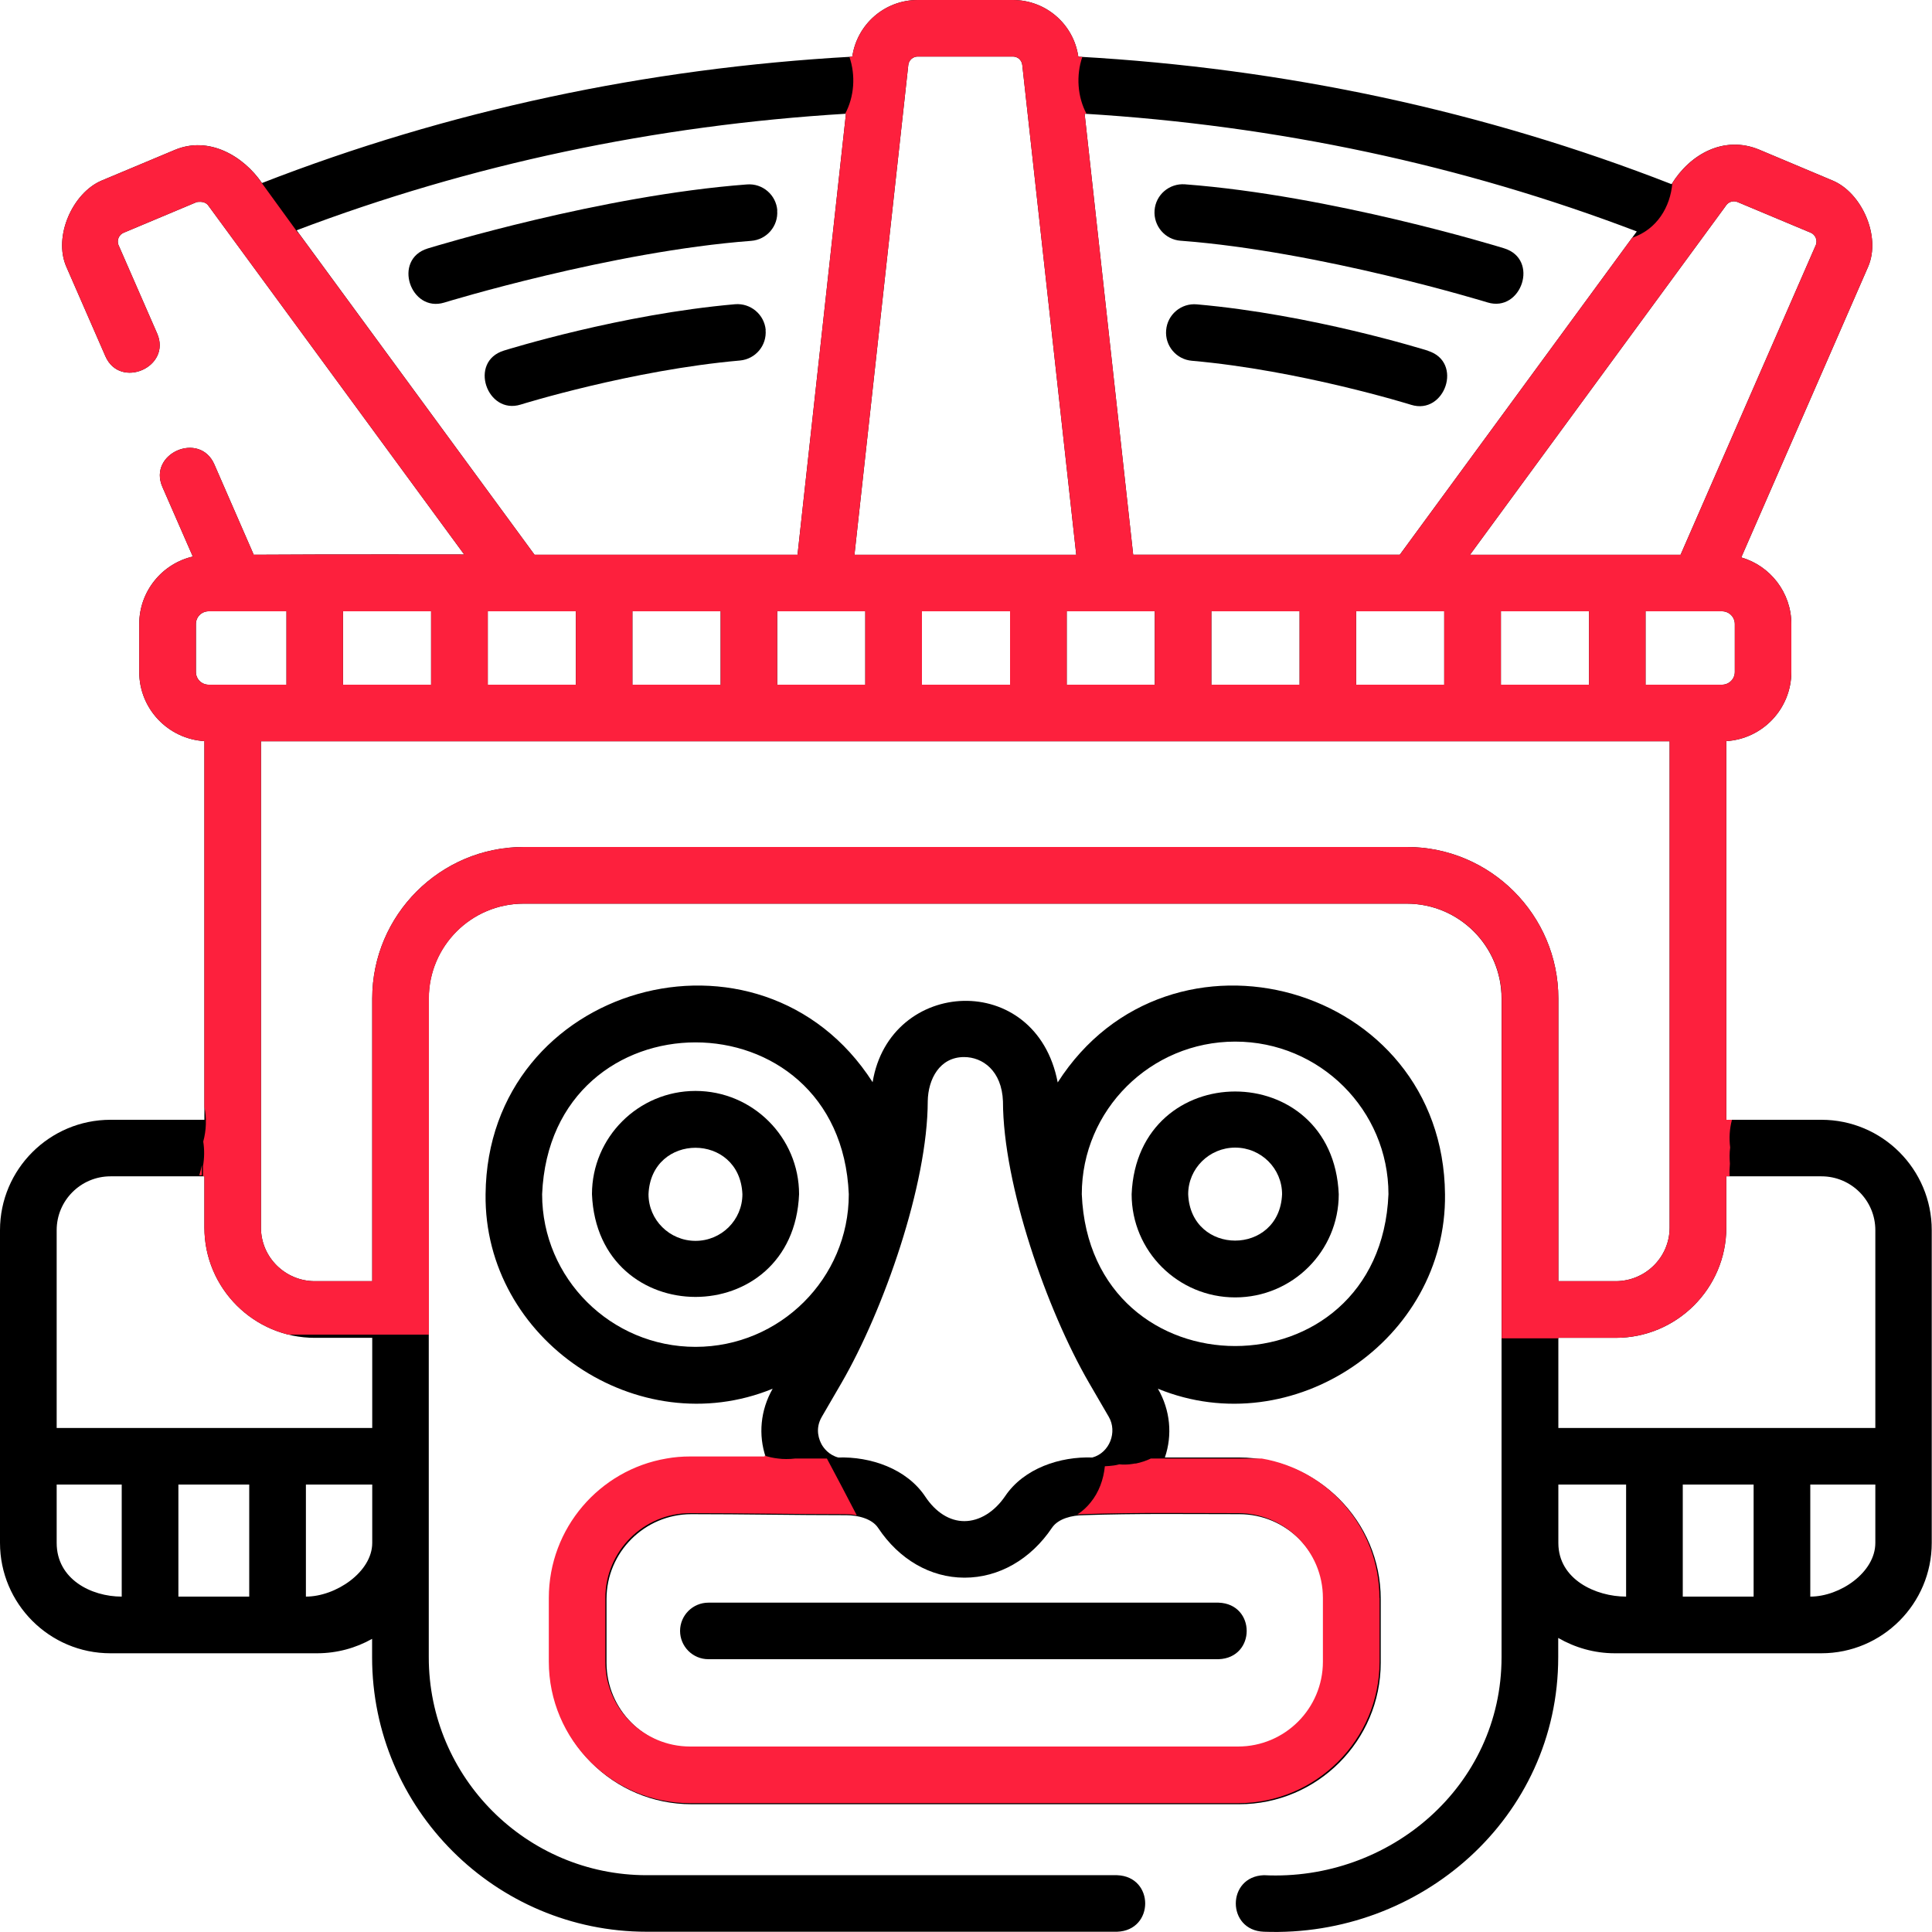
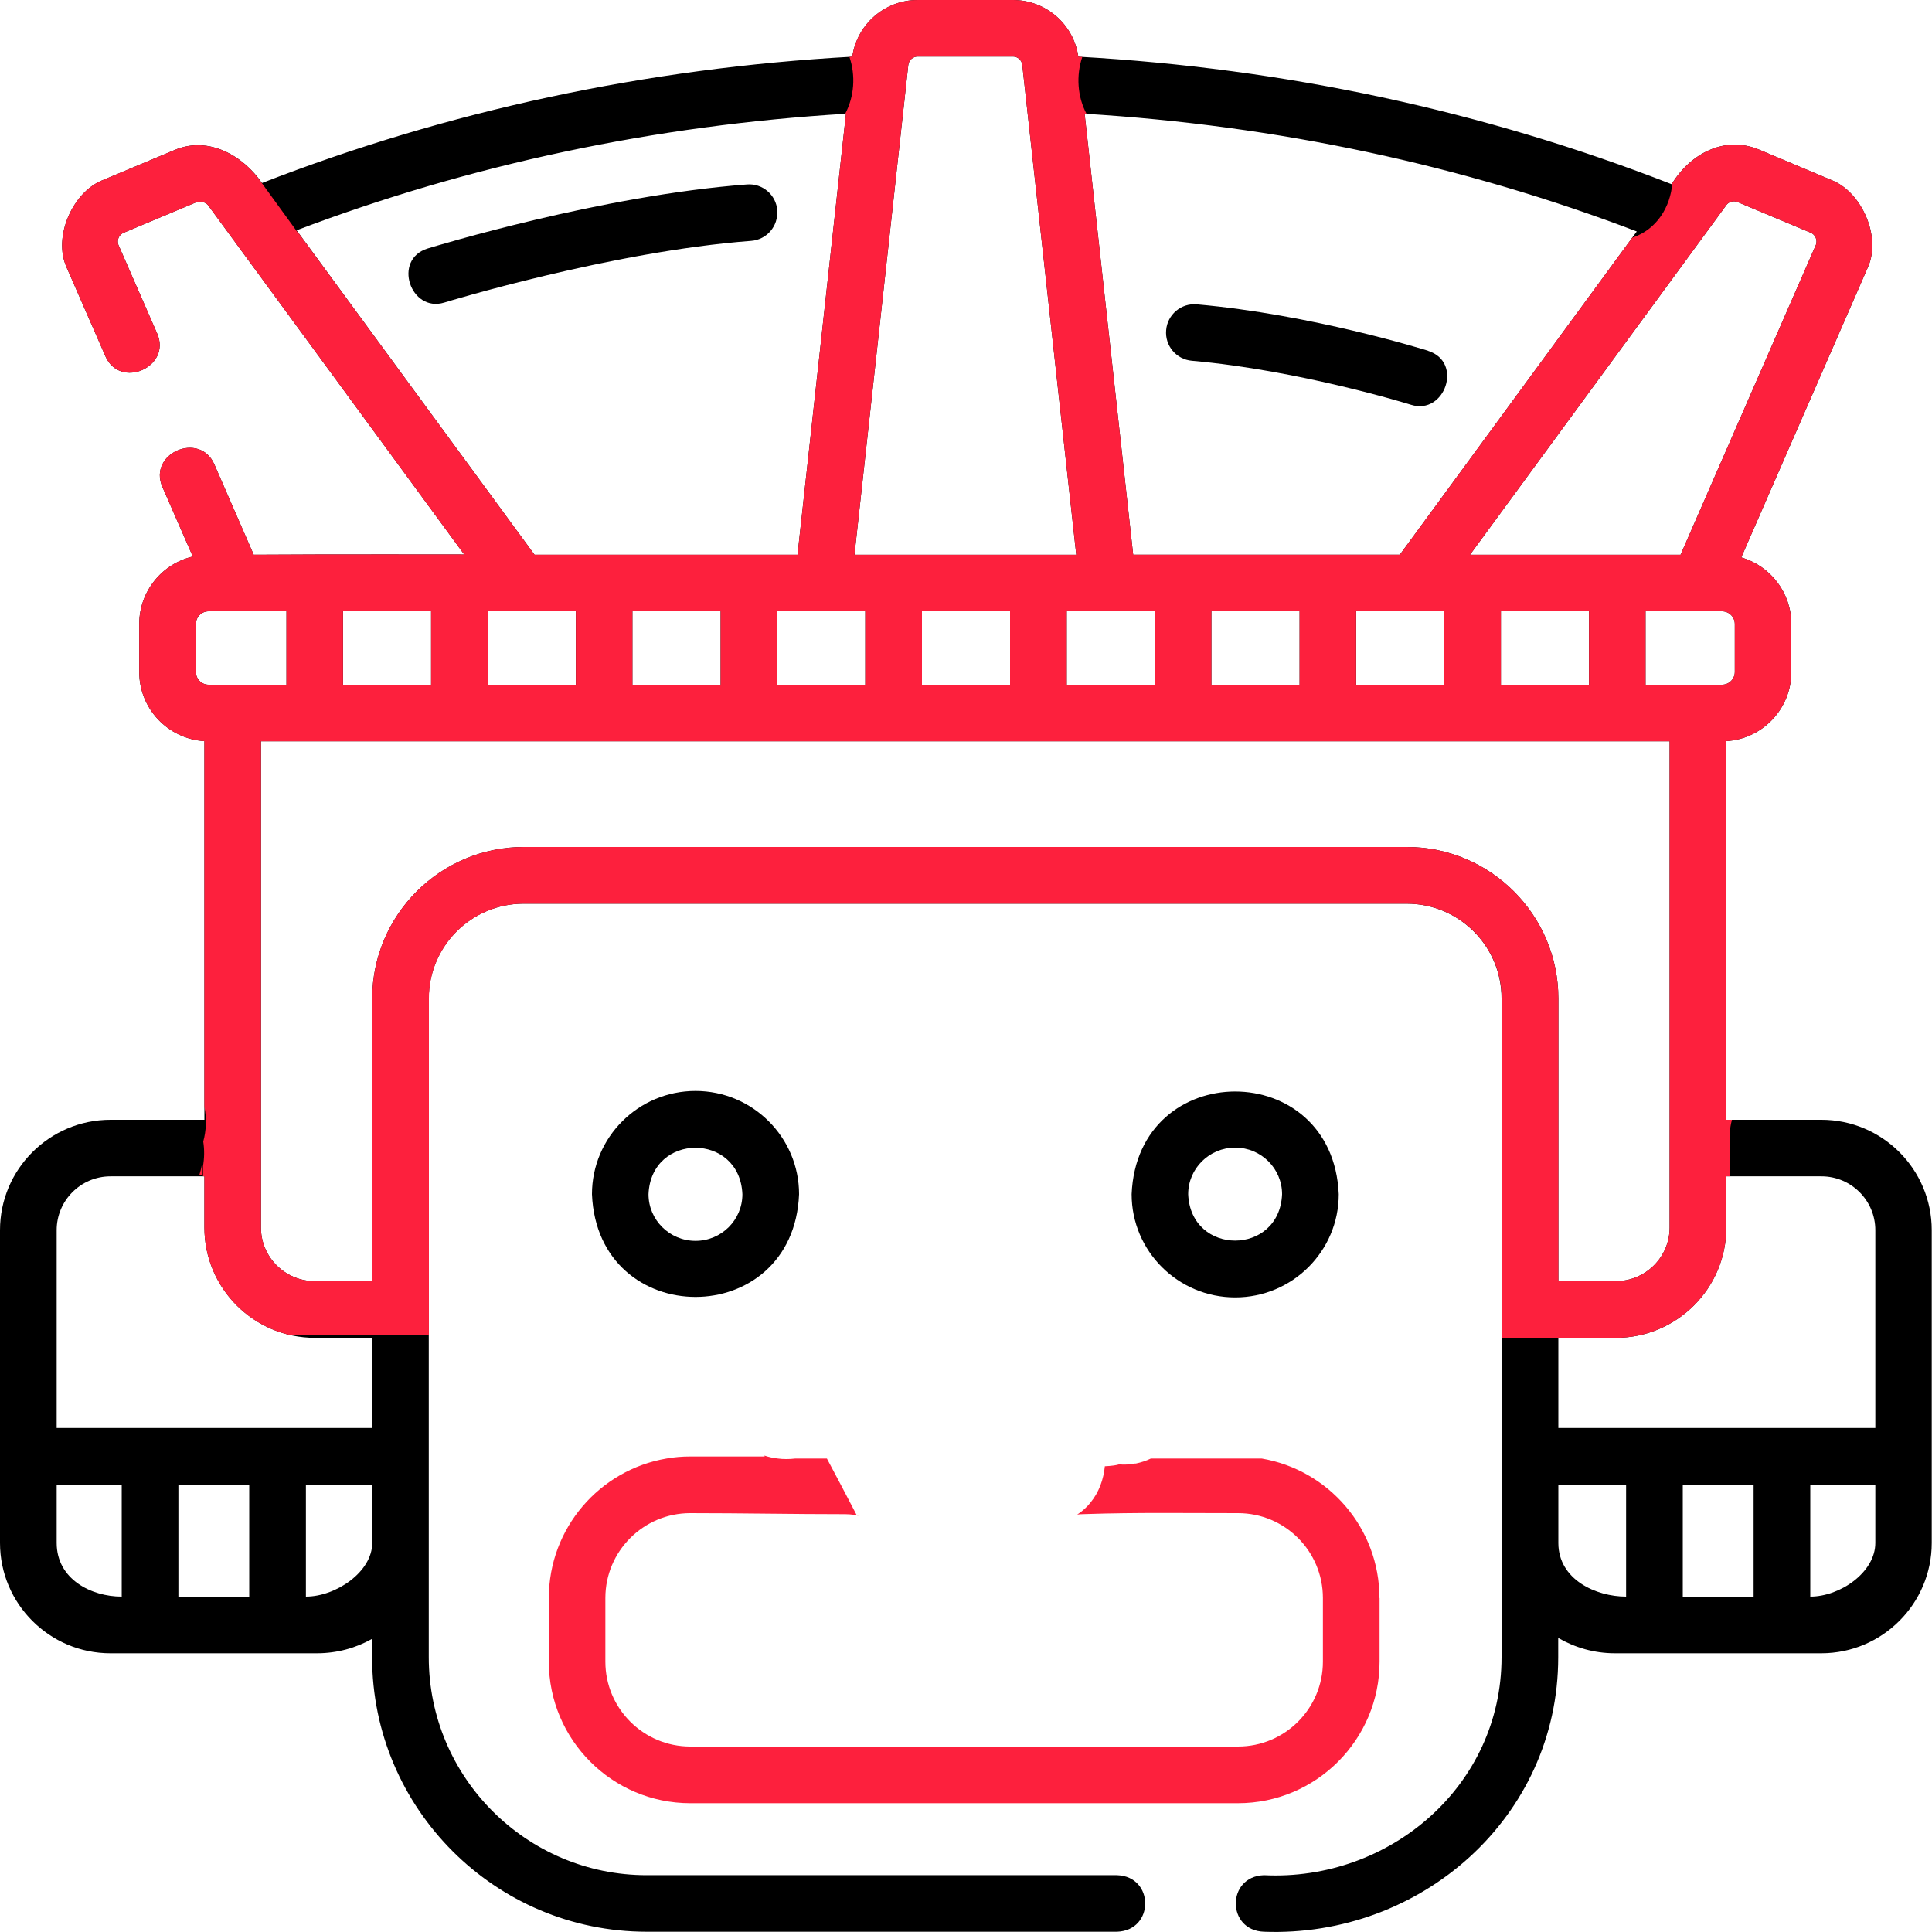
<svg xmlns="http://www.w3.org/2000/svg" id="Layer_3" width="150" height="150" viewBox="0 0 150 150">
  <defs>
    <style>.cls-1,.cls-2{stroke-width:0px;}.cls-2{fill:#fd203d;}</style>
  </defs>
  <path class="cls-1" d="m141.42,86.94h-7.39v-29.4c2.81-.17,5.05-2.51,5.05-5.37v-3.72c0-2.45-1.65-4.53-3.89-5.17l9.85-22.57c1.02-2.35-.49-5.74-2.75-6.69l-5.68-2.39c-2.76-1.16-5.41.35-6.83,2.67-14.51-5.67-29.99-9-46.06-9.9C83.36,1.88,81.2,0,78.64,0h-7.39C68.69,0,66.54,1.88,66.17,4.4c-15.99.89-31.39,4.19-45.83,9.81-1.45-2.11-4.13-3.68-6.77-2.57l-5.68,2.38c-2.25.95-3.77,4.34-2.74,6.69l3.03,6.94c1.13,2.61,5.16.85,4.02-1.76l-3.01-6.89c-.13-.37.05-.78.41-.93l5.67-2.38c.44-.07.76.03.94.32l19.83,27.04s-11.12-.02-16.34.02l-3.06-7.02c-1.14-2.6-5.17-.85-4.03,1.76l2.36,5.4c-2.38.55-4.16,2.69-4.16,5.24v3.72c0,2.86,2.24,5.2,5.06,5.37v29.4h-7.29C3.85,86.94,0,90.78,0,95.51v24.28c0,4.72,3.84,8.57,8.57,8.57h16.04c1.56,0,3.02-.41,4.28-1.12v1.43c0,11.75,9.57,21.31,21.32,21.31h36.52c2.91-.1,2.91-4.29,0-4.39h-36.52c-9.33,0-16.92-7.59-16.92-16.92v-51.15c0-4.06,3.3-7.36,7.36-7.36h68.57c4.06,0,7.36,3.3,7.36,7.36v51.15c0,10.01-8.71,17.4-18.45,16.92-2.91.1-2.91,4.29,0,4.39,12.16.46,22.85-8.86,22.85-21.31v-1.5c1.3.75,2.8,1.19,4.39,1.19h16.04c4.73,0,8.57-3.85,8.57-8.57v-24.28c0-4.73-3.84-8.57-8.57-8.57Zm-6.73-34.77c0,.55-.45.99-.99.99h-5.94v-5.7h5.94c.54,0,.99.44.99.99v3.72Zm-.72-36.16s.03-.04.04-.06c.2-.29.58-.4.9-.26l5.68,2.38c.35.15.53.56.4.93l-10.51,24.07h-16.35l19.84-27.06Zm-10.6,31.45v5.7h-6.84v-5.7h6.84Zm3.71-29.49l-18.4,25.1h-20.7l-3.77-34.24c14.94.91,29.34,3.98,42.87,9.14Zm-14.95,29.49v5.7h-6.84v-5.7h6.84Zm-11.23,0v5.7h-6.85v-5.7h6.85Zm-11.24,0v5.7h-6.84v-5.7h6.84ZM70.52,5.05c.04-.38.36-.66.73-.66h7.39c.38,0,.69.28.73.66l4.19,38.02h-17.22l4.18-38.02Zm7.9,42.41v5.7h-6.84v-5.7h6.84Zm-11.24,0v5.7h-6.84v-5.7h6.84ZM23.03,17.88c13.47-5.11,27.8-8.15,42.65-9.05l-3.76,34.24h-20.42l-18.47-25.19Zm32.92,29.58v5.7h-6.85v-5.7h6.85Zm-11.24,0v5.7h-6.84v-5.7h6.84Zm-18.08,0h6.84v5.7h-6.84v-5.7Zm-11.42,4.71v-3.72c0-.55.44-.99.99-.99h6.04v5.7h-6.04c-.55,0-.99-.44-.99-.99Zm-5.76,71.79c-2.37,0-5.05-1.35-5.05-4.17v-4.53h5.05v8.7Zm9.9,0h-5.5v-8.7h5.5v8.7Zm9.55-4.17c0,2.26-2.83,4.17-5.15,4.17v-8.7h5.15v4.53Zm0-8.92H4.4v-15.36c0-2.31,1.88-4.18,4.18-4.18h7.29v3.98c0,4.72,3.85,8.56,8.58,8.56h4.45v7Zm80.33-45.11H40.66c-6.48,0-11.76,5.28-11.76,11.76v21.95h-4.45c-2.31,0-4.19-1.86-4.19-4.16v-37.76h109.37v37.76c0,2.3-1.88,4.16-4.19,4.16h-4.45v-21.95c0-6.48-5.28-11.76-11.76-11.76Zm17.02,58.2c-2.34,0-5.25-1.32-5.26-4.15v-4.55h5.26v8.7Zm9.9,0h-5.5v-8.7h5.5v8.7Zm9.45-4.17c0,2.3-2.75,4.17-5.05,4.17v-8.7h5.05v4.53Zm0-8.92h-24.61v-7h4.45c4.74,0,8.59-3.84,8.59-8.56v-3.98h7.39c2.3,0,4.18,1.87,4.18,4.18v15.36Z" />
-   <path class="cls-1" d="m112.19,92.72c-.15-16.34-21.39-22.24-30.07-8.68-1.67-8.75-13.04-8.13-14.37-.02-8.69-13.54-29.9-7.62-30.05,8.7-.14,11.31,11.84,19.38,22.29,15.1-.95,1.66-1.13,3.59-.53,5.34h-5.78c-6.06,0-10.98,4.93-10.98,10.99v4.94c0,6.06,4.92,10.99,10.98,10.99h42.53c6.06,0,10.99-4.93,10.99-10.99v-4.94c0-6.06-4.93-10.99-10.99-10.99h-5.77c.6-1.75.42-3.68-.54-5.34,10.45,4.28,22.43-3.78,22.29-15.1Zm-40.16-7.23c.03-1.7.92-3.42,2.82-3.42,1.44,0,2.93,1.06,3.02,3.44.01,6.48,3.4,16.19,6.68,21.85l1.54,2.65c.67,1.16.07,2.78-1.28,3.15-2.49-.09-5.31.83-6.77,3-.84,1.23-2,1.94-3.17,1.94-1.14,0-2.22-.68-3.03-1.9-1.45-2.18-4.26-3.12-6.76-3.04-.74-.2-1.13-.74-1.28-1-.18-.33-.56-1.18,0-2.15l1.54-2.65c3.28-5.67,6.68-15.39,6.69-21.87Zm-18.03,19.08c-6.57,0-11.91-5.32-11.91-11.85.66-15.72,23.16-15.72,23.81,0,0,6.53-5.34,11.85-11.9,11.85Zm42.21,12.99c3.64,0,6.59,2.95,6.59,6.59v4.94c0,3.64-2.95,6.59-6.59,6.59h-42.53c-3.63,0-6.59-2.95-6.59-6.59v-4.94c0-3.64,2.96-6.59,6.59-6.59,4.01,0,8.03.08,12.03.08.88,0,1.99.26,2.47.99,1.63,2.45,4.06,3.85,6.68,3.86h.03c2.65,0,5.13-1.41,6.79-3.88.49-.72,1.59-.97,2.45-.97,4.02-.14,8.06-.08,12.08-.08Zm-12.22-24.84c0-6.54,5.34-11.85,11.91-11.85s11.9,5.31,11.9,11.85c-.65,15.72-23.16,15.71-23.81,0Z" />
  <path class="cls-1" d="m54,84.7c-4.44,0-8.04,3.6-8.04,8.02.44,10.63,15.64,10.63,16.08,0,0-4.42-3.61-8.02-8.04-8.02Zm0,11.64c-2.01,0-3.65-1.62-3.65-3.62.2-4.81,7.09-4.81,7.29,0,0,2-1.63,3.62-3.64,3.62Z" />
  <path class="cls-1" d="m87.86,92.72c0,4.42,3.6,8.01,8.04,8.01s8.04-3.59,8.04-8.01c-.45-10.64-15.64-10.63-16.08,0Zm4.39,0c0-2,1.64-3.62,3.65-3.62s3.64,1.62,3.64,3.62c-.2,4.8-7.09,4.8-7.29,0Z" />
-   <path class="cls-1" d="m52.8,126.62c0,1.21.98,2.2,2.2,2.2h39.61c2.91-.1,2.91-4.29,0-4.39h-39.61c-1.21,0-2.2.98-2.2,2.2Z" />
  <path class="cls-1" d="m60.35,16.34c-.09-1.21-1.15-2.12-2.36-2.02-11.35.86-24.24,4.81-24.78,4.97-2.76.85-1.34,5.01,1.29,4.2.13-.04,12.97-3.97,23.82-4.79,1.21-.09,2.12-1.15,2.02-2.36Z" />
-   <path class="cls-1" d="m59.45,25.62c-.11-1.21-1.18-2.1-2.38-2-8.88.78-17.58,3.49-17.95,3.6-2.76.86-1.31,5.01,1.31,4.19.09-.03,8.63-2.68,17.02-3.42,1.21-.11,2.1-1.17,1.99-2.38h0Z" />
-   <path class="cls-1" d="m91.67,18.69c10.85.82,23.69,4.75,23.82,4.79,2.63.81,4.05-3.35,1.29-4.2-.54-.17-13.43-4.11-24.78-4.97-1.21-.09-2.27.81-2.36,2.02-.09,1.21.81,2.27,2.02,2.36Z" />
  <path class="cls-1" d="m110.87,27.23c-.37-.11-9.07-2.82-17.95-3.6-1.21-.11-2.28.79-2.38,2-.11,1.21.79,2.28,2,2.38,8.39.74,16.93,3.39,17.02,3.42,2.62.82,4.07-3.33,1.31-4.19Z" />
-   <path class="cls-2" d="m65.53,8.75h0s.04,0,.06,0h-.06ZM15.47,91.25h.2v-.79c-.05.27-.12.53-.2.79Z" />
+   <path class="cls-2" d="m65.53,8.75h0s.04,0,.06,0h-.06ZM15.47,91.25h.2v-.79c-.05.27-.12.53-.2.79" />
  <path class="cls-2" d="m142.29,14.02l-5.68-2.39c-.66-.28-1.31-.4-1.94-.4-.2,0-.4.01-.6.05-.16,0-.32.04-.47.08-.12.02-.23.06-.35.09-.23.08-.46.17-.68.27-.09.04-.18.08-.26.13-.35.19-.67.41-.98.66-.09.08-.19.16-.28.24-.46.43-.87.92-1.21,1.46-.15,1.85-1.19,3.6-3.12,4.25l-18.04,24.61h-20.7l-3.77-34.24s.1.01.15.01c-.71-1.32-.82-2.99-.33-4.42-.1,0-.21-.01-.31-.02C83.36,1.88,81.2,0,78.64,0h-7.39c-2.56,0-4.71,1.88-5.08,4.4-.07,0-.15,0-.22.02.49,1.43.38,3.08-.33,4.41h.06l-3.76,34.24h-20.42l-18.3-24.95s-.06-.03-.08-.06l-2.09-2.88-1.01-1.39c-1.5-1.89-3.99-3.18-6.45-2.15l-5.68,2.38c-2.25.95-3.77,4.34-2.74,6.69l3.03,6.94c1.13,2.61,5.16.85,4.02-1.76l-3.01-6.89c-.13-.37.05-.78.41-.93l5.67-2.38c.44-.07.76.03.94.32l19.83,27.04s-11.12-.02-16.34.02l-3.06-7.02c-1.14-2.6-5.17-.85-4.03,1.76l2.36,5.4c-2.38.55-4.16,2.69-4.16,5.24v3.72c0,2.86,2.24,5.2,5.06,5.37v28.4c.18.89.15,1.82-.09,2.69.1.63.09,1.28-.02,1.91v.79h.11v3.98c0,4.01,2.78,7.39,6.52,8.31h10.91v-26.1c0-4.06,3.3-7.36,7.36-7.36h68.57c4.06,0,7.36,3.3,7.36,7.36v26.39h4.4v-.04h4.45c4.74,0,8.59-3.84,8.59-8.56v-3.98h.26c-.02-.32-.01-.65.02-.98-.03-.42-.04-.84.02-1.26-.09-.72-.05-1.45.14-2.15h-.44v-29.4c2.81-.17,5.05-2.51,5.05-5.37v-3.72c0-2.45-1.65-4.53-3.89-5.17l9.85-22.57c1.02-2.35-.49-5.74-2.75-6.69Zm-37,33.44h6.84v5.7h-6.84v-5.7Zm-11.24,0h6.85v5.7h-6.85v-5.7Zm-4.39,0v5.7h-6.84v-5.7h6.84ZM70.52,5.05c.04-.38.36-.66.73-.66h7.39c.38,0,.69.28.73.66l4.19,38.02h-17.22l4.18-38.02Zm7.9,42.41v5.7h-6.84v-5.7h6.84Zm-18.08,0h6.84v5.7h-6.84v-5.7Zm-11.24,0h6.85v5.7h-6.85v-5.7Zm-11.23,0h6.84v5.7h-6.84v-5.7Zm-11.24,0h6.84v5.7h-6.84v-5.7Zm-10.43,5.7c-.55,0-.99-.44-.99-.99v-3.72c0-.55.44-.99.99-.99h6.04v5.7h-6.04Zm113.43,42.15c0,2.3-1.88,4.16-4.19,4.16h-4.45v-21.95c0-6.48-5.28-11.76-11.76-11.76H40.66c-6.48,0-11.76,5.28-11.76,11.76v21.95h-4.45c-2.31,0-4.19-1.86-4.19-4.16v-37.76h109.37v37.76Zm-13.1-42.15v-5.7h6.84v5.7h-6.84Zm18.16-.99c0,.55-.45.99-.99.99h-5.94v-5.7h5.94c.54,0,.99.44.99.99v3.72Zm6.3-33.17l-10.51,24.07h-16.35l19.84-27.06s.03-.04.04-.06c.2-.29.58-.4.9-.26l5.68,2.38c.35.15.53.56.4.93Z" />
  <path class="cls-2" d="m66.53,117.66s-.01-.01-.01-.01c.07.01.15.03.23.06-.07-.02-.14-.04-.22-.05Z" />
  <path class="cls-2" d="m107.11,124.07v4.94c0,6.06-4.93,10.99-10.99,10.99h-42.53c-6.06,0-10.98-4.93-10.98-10.99v-4.94c0-5.43,3.95-9.95,9.13-10.83.6-.11,1.22-.16,1.85-.16h5.78s-.01-.05-.02-.07c.33.11.68.19,1.06.23.2.03.41.04.63.04.24,0,.47-.01.7-.04h2.46c.67,1.25,1.58,2.98,2.32,4.41-.03-.01-.07-.01-.1-.02-.03,0-.07-.01-.11-.02-.23-.03-.47-.05-.69-.05-4,0-8.02-.08-12.03-.08-3.63,0-6.59,2.95-6.59,6.59v4.94c0,3.64,2.96,6.59,6.59,6.59h42.53c3.64,0,6.59-2.95,6.59-6.59v-4.94c0-3.64-2.95-6.59-6.59-6.59-3.92,0-7.87-.06-11.79.07-.1,0-.19.01-.29.01-.13,0-.27.01-.4.03,0,0,0,0,0-.01h.01c.4-.26.75-.58,1.03-.94.64-.78,1-1.78,1.1-2.8.24-.01.47-.03.69-.06.15-.02.29-.05.43-.09.09,0,.18.02.27.02h.1c.29,0,.57-.03.83-.08h.08c.43-.09.82-.22,1.17-.39h8.61c5.18.88,9.14,5.4,9.14,10.83Z" />
</svg>